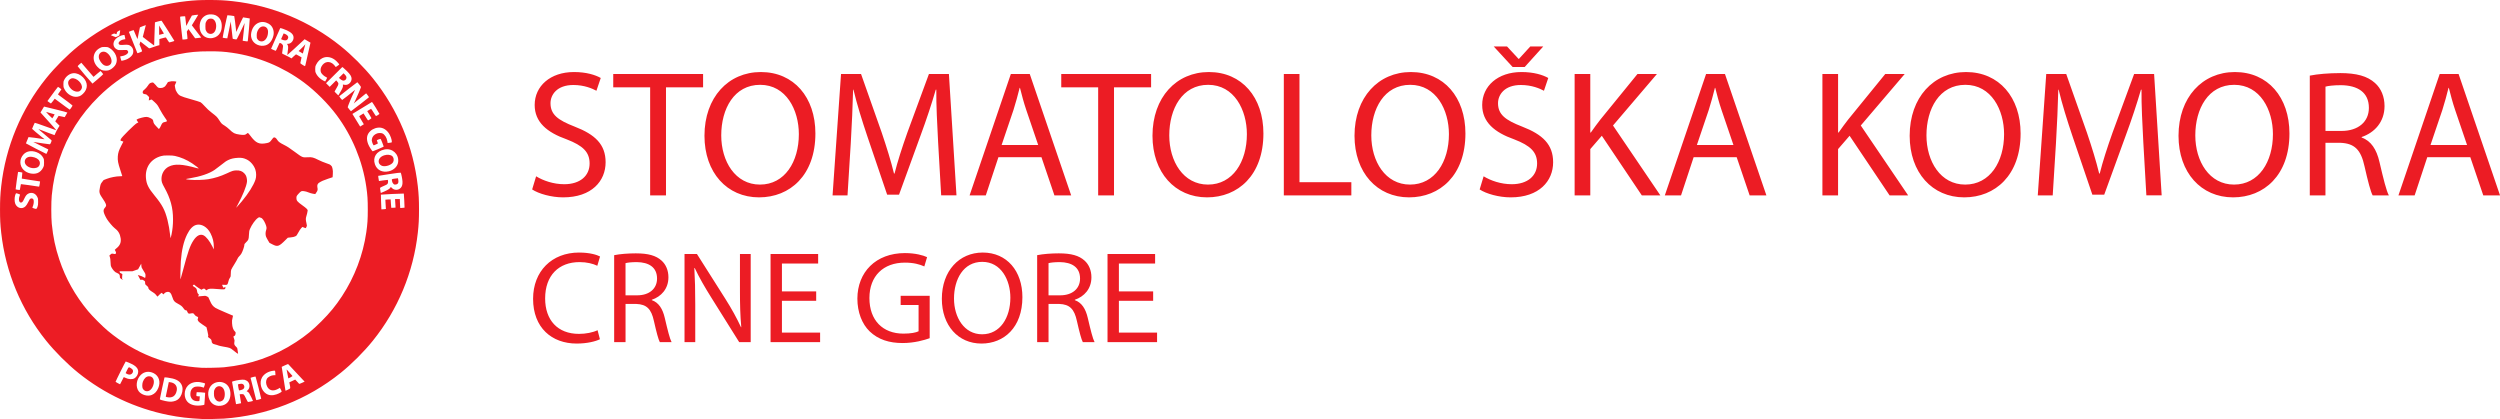
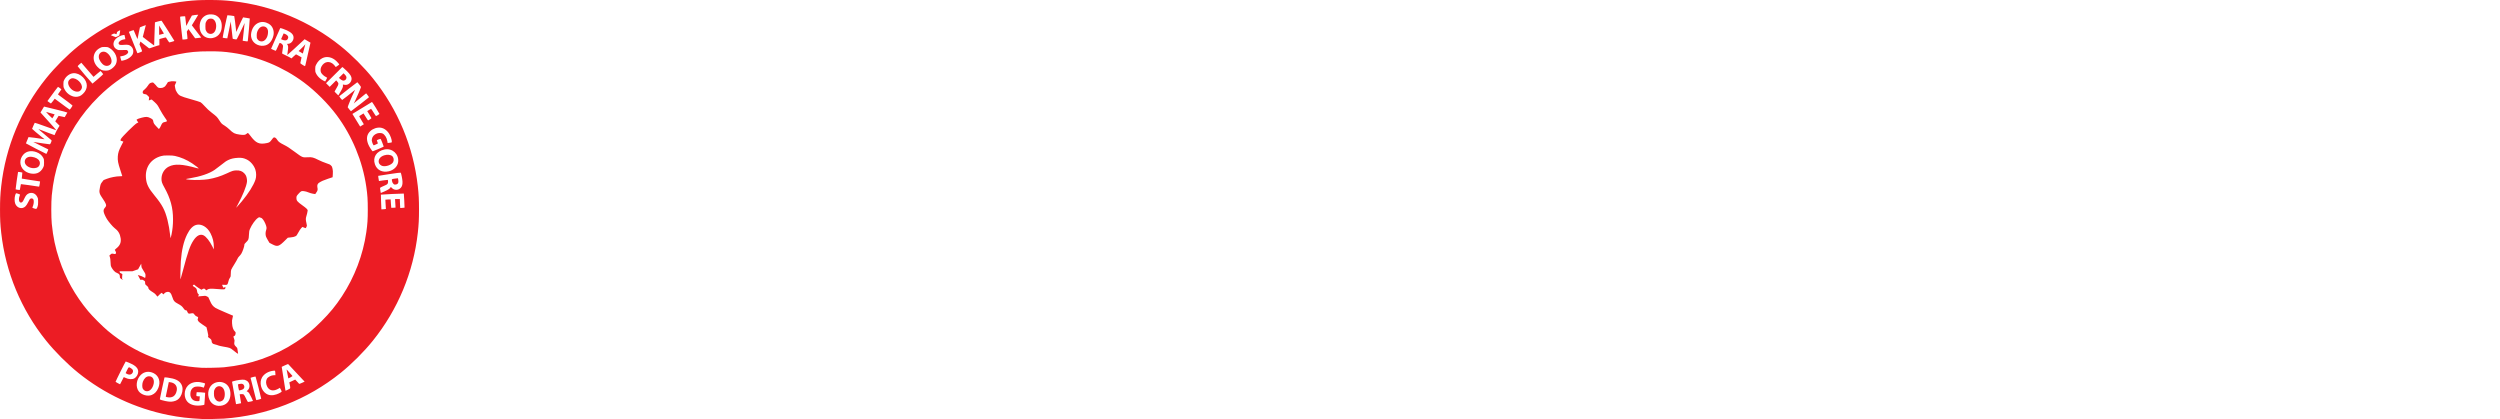
<svg xmlns="http://www.w3.org/2000/svg" width="165.67mm" height="27.77mm" version="1.1" viewBox="0 0 165.67 27.77">
-   <path d="m98.986 3.08 1.253 1.36h0.799l1.229-1.36h-0.859l-0.752 0.823h-0.024l-0.764-0.823zm-60.953 1.694c-1.563 0-2.601 0.93-2.601 2.183 0 1.134 0.811 1.814 2.124 2.279 1.086 0.418 1.516 0.847 1.516 1.599 0 0.811-0.621 1.373-1.683 1.373-0.716 0-1.396-0.239-1.861-0.525l-0.263 0.871c0.43 0.286 1.276 0.525 2.052 0.525 1.897 0 2.816-1.085 2.816-2.326 0-1.181-0.692-1.838-2.053-2.363-1.11-0.43-1.599-0.799-1.599-1.551 0-0.549 0.418-1.206 1.516-1.206 0.728 0 1.264 0.239 1.527 0.382l0.287-0.847c-0.358-0.203-0.955-0.394-1.778-0.394zm12.386 0c-2.148 0-3.735 1.67-3.735 4.224 0 2.434 1.492 4.081 3.616 4.081 2.053 0 3.735-1.468 3.735-4.236 0-2.387-1.42-4.069-3.616-4.069zm29.689 0c-2.148 0-3.735 1.67-3.735 4.224 0 2.434 1.492 4.081 3.616 4.081 2.053 0 3.735-1.468 3.735-4.236 0-2.387-1.42-4.069-3.615-4.069zm13.388 0c-2.148 0-3.735 1.67-3.735 4.224 0 2.434 1.491 4.081 3.615 4.081 2.052 0 3.735-1.468 3.735-4.236 0-2.387-1.42-4.069-3.616-4.069zm7.327 0c-1.563 0-2.601 0.93-2.601 2.183 0 1.134 0.811 1.814 2.124 2.279 1.086 0.418 1.515 0.847 1.515 1.599 0 0.811-0.62 1.373-1.682 1.373-0.716 0-1.397-0.239-1.862-0.525l-0.263 0.871c0.43 0.286 1.277 0.525 2.053 0.525 1.897 0 2.816-1.085 2.816-2.326 0-1.181-0.692-1.838-2.053-2.363-1.11-0.43-1.599-0.799-1.599-1.551 0-0.549 0.417-1.206 1.515-1.206 0.728 0 1.265 0.239 1.528 0.382l0.286-0.847c-0.358-0.203-0.955-0.394-1.778-0.394zm29.462 0c-2.148 0-3.735 1.67-3.735 4.224 0 2.434 1.492 4.081 3.616 4.081 2.052 0 3.735-1.468 3.735-4.236 0-2.387-1.42-4.069-3.616-4.069zm17.816 0c-2.148 0-3.735 1.67-3.735 4.224 0 2.434 1.492 4.081 3.616 4.081 2.053 0 3.735-1.468 3.735-4.236 0-2.387-1.42-4.069-3.616-4.069zm6.957 0.071c-0.716 0-1.468 0.06-1.993 0.167v7.935h1.038v-3.484h0.979c0.943 0.036 1.372 0.453 1.611 1.563 0.227 1.002 0.406 1.682 0.537 1.921h1.074c-0.167-0.31-0.358-1.086-0.62-2.208-0.191-0.835-0.561-1.408-1.181-1.623v-0.036c0.847-0.286 1.515-0.991 1.515-2.053 0-0.621-0.227-1.17-0.633-1.528-0.501-0.453-1.217-0.656-2.326-0.656zm-114.42 0.06v0.883h2.446v7.16h1.05v-7.16h2.458v-0.883zm15.095 0-0.561 8.042h0.991l0.215-3.448c0.072-1.205 0.131-2.554 0.155-3.556h0.024c0.227 0.955 0.549 1.993 0.931 3.126l1.301 3.83h0.788l1.42-3.902c0.406-1.098 0.74-2.112 1.014-3.055h0.036c-0.012 1.002 0.06 2.35 0.119 3.472l0.203 3.532h1.014l-0.501-8.042h-1.324l-1.432 3.89c-0.358 1.014-0.644 1.897-0.847 2.708h-0.036c-0.203-0.835-0.478-1.718-0.812-2.708l-1.372-3.89zm11.253 0-2.733 8.042h1.074l0.836-2.53h2.852l0.859 2.53h1.11l-2.744-8.042zm3.341 0v0.883h2.446v7.16h1.05v-7.16h2.458v-0.883zm14.749 0v8.042h4.475v-0.871h-3.437v-7.172zm19.271 0v8.042h1.038v-3.067l0.764-0.883 2.65 3.95h1.229l-3.138-4.63 2.911-3.413h-1.289l-2.458 3.019c-0.203 0.263-0.418 0.549-0.633 0.859h-0.036v-3.878zm8.711 0-2.733 8.042h1.074l0.835-2.53h2.852l0.859 2.53h1.11l-2.745-8.042zm7.709 0v8.042h1.038v-3.067l0.764-0.883 2.65 3.95h1.229l-3.138-4.63 2.911-3.413h-1.289l-2.458 3.019c-0.203 0.263-0.417 0.549-0.632 0.859h-0.036v-3.878zm14.833 0-0.561 8.042h0.99l0.215-3.448c0.072-1.205 0.131-2.554 0.155-3.556h0.024c0.227 0.955 0.549 1.993 0.931 3.126l1.301 3.83h0.788l1.42-3.902c0.406-1.098 0.739-2.112 1.014-3.055h0.036c-0.012 1.002 0.06 2.35 0.119 3.472l0.203 3.532h1.014l-0.501-8.042h-1.324l-1.432 3.89c-0.358 1.014-0.645 1.897-0.848 2.708h-0.036c-0.203-0.835-0.477-1.718-0.811-2.708l-1.373-3.89zm26.073 0-2.733 8.042h1.074l0.836-2.53h2.852l0.859 2.53h1.11l-2.745-8.042zm-111.3 0.716c1.73 0 2.565 1.671 2.565 3.27 0 1.826-0.93 3.341-2.577 3.341-1.635 0-2.566-1.539-2.566-3.258 0-1.766 0.859-3.353 2.578-3.353zm29.689 0c1.73 0 2.566 1.671 2.566 3.27 0 1.826-0.931 3.341-2.578 3.341-1.635 0-2.565-1.539-2.565-3.258 0-1.766 0.859-3.353 2.577-3.353zm13.389 0c1.73 0 2.566 1.671 2.566 3.27 0 1.826-0.931 3.341-2.578 3.341-1.635 0-2.566-1.539-2.566-3.258 0-1.766 0.859-3.353 2.578-3.353zm36.789 0c1.73 0 2.566 1.671 2.566 3.27 0 1.826-0.931 3.341-2.578 3.341-1.635 0-2.566-1.539-2.566-3.258 0-1.766 0.859-3.353 2.578-3.353zm17.816 0c1.73 0 2.566 1.671 2.566 3.27 0 1.826-0.931 3.341-2.578 3.341-1.635 0-2.566-1.539-2.566-3.258 0-1.766 0.859-3.353 2.578-3.353zm7.076 0.024c1.098 0.012 1.849 0.466 1.849 1.504 0 0.919-0.704 1.528-1.814 1.528h-1.062v-2.936c0.167-0.048 0.525-0.096 1.026-0.096zm-87.564 0.179h0.024c0.119 0.465 0.239 0.943 0.418 1.468l0.788 2.315h-2.423l0.788-2.327c0.155-0.489 0.286-0.978 0.406-1.456zm46.073 0h0.024c0.119 0.465 0.239 0.943 0.418 1.468l0.788 2.315h-2.422l0.788-2.327c0.155-0.489 0.286-0.978 0.406-1.456zm48.615 0h0.024c0.119 0.465 0.239 0.943 0.418 1.468l0.788 2.315h-2.422l0.788-2.327c0.155-0.489 0.286-0.978 0.406-1.456zm-123.88 10.912c-1.811 0-3.05 1.239-3.05 3.067 0 1.915 1.239 2.964 2.886 2.964 0.711 0 1.265-0.148 1.543-0.286l-0.156-0.598c-0.303 0.147-0.771 0.243-1.23 0.243-1.421 0-2.244-0.918-2.244-2.348 0-1.534 0.91-2.409 2.279-2.409 0.485 0 0.892 0.104 1.178 0.243l0.182-0.615c-0.199-0.104-0.659-0.26-1.387-0.26zm26.75 0c-1.56 0-2.712 1.213-2.712 3.067 0 1.768 1.083 2.964 2.626 2.964 1.49 0 2.712-1.066 2.712-3.076 0-1.733-1.031-2.955-2.626-2.955zm-5.147 0.035c-1.958 0-3.155 1.274-3.163 3.015 0 0.91 0.312 1.69 0.814 2.175 0.572 0.546 1.3 0.772 2.184 0.772 0.789 0 1.456-0.2 1.794-0.321v-2.808h-1.924v0.607h1.188v1.742c-0.173 0.087-0.511 0.156-1.005 0.156-1.36 0-2.253-0.875-2.253-2.357 0-1.464 0.927-2.348 2.348-2.348 0.589 0 0.979 0.113 1.291 0.252l0.182-0.615c-0.251-0.121-0.78-0.269-1.456-0.269zm-17.833 0.018c-0.52 0-1.066 0.043-1.447 0.121v5.762h0.754v-2.53h0.711c0.685 0.026 0.997 0.329 1.17 1.135 0.165 0.728 0.294 1.221 0.39 1.395h0.78c-0.121-0.225-0.26-0.788-0.451-1.603-0.139-0.607-0.407-1.022-0.858-1.178v-0.026c0.615-0.208 1.1-0.719 1.1-1.49 0-0.451-0.165-0.849-0.459-1.109-0.364-0.329-0.883-0.476-1.689-0.476zm28.032 0c-0.52 0-1.066 0.043-1.448 0.121v5.762h0.754v-2.53h0.711c0.685 0.026 0.997 0.329 1.17 1.135 0.165 0.728 0.295 1.221 0.39 1.395h0.78c-0.121-0.225-0.26-0.788-0.451-1.603-0.139-0.607-0.407-1.022-0.858-1.178v-0.026c0.615-0.208 1.1-0.719 1.1-1.49 0-0.451-0.165-0.849-0.459-1.109-0.364-0.329-0.883-0.476-1.689-0.476zm-21.143 0.043v2.444c0 0.91 0.017 1.621 0.087 2.4l-0.017 0.009c-0.277-0.598-0.615-1.214-1.048-1.898l-1.872-2.954h-0.823v5.84h0.711v-2.495c0-0.971-0.018-1.672-0.061-2.409l0.026-0.009c0.295 0.633 0.685 1.3 1.092 1.95l1.855 2.963h0.762v-5.84zm2.028 5.17e-4v5.84h3.284v-0.633h-2.53v-2.105h2.27v-0.624h-2.27v-1.845h2.4v-0.633zm22.33 0v5.84h3.284v-0.633h-2.53v-2.105h2.27v-0.624h-2.27v-1.845h2.4v-0.633zm-8.301 0.52c1.256 0 1.863 1.213 1.863 2.374 0 1.326-0.676 2.426-1.872 2.426-1.187 0-1.863-1.118-1.863-2.366 0-1.282 0.624-2.434 1.872-2.434zm-22.894 0.017c0.797 0.009 1.343 0.338 1.343 1.092 0 0.667-0.511 1.109-1.317 1.109h-0.772v-2.132c0.121-0.035 0.381-0.069 0.745-0.069zm28.032 0c0.797 0.009 1.343 0.338 1.343 1.092 0 0.667-0.511 1.109-1.317 1.109h-0.772v-2.132c0.121-0.035 0.381-0.069 0.745-0.069z" fill="#EC1C24" stroke-width=".298" />
  <path d="m13.412 27.767c-0.918-0.047-1.537-0.119-2.267-0.266-2.172-0.437-4.225-1.399-5.952-2.789-0.74-0.596-1.542-1.398-2.138-2.138-1.651-2.05-2.685-4.537-2.975-7.152-0.062-0.559-0.079-0.891-0.079-1.53 0-0.644 0.018-0.998 0.079-1.548 0.291-2.617 1.325-5.101 2.975-7.152 0.596-0.74 1.398-1.542 2.138-2.138 2.05-1.651 4.537-2.685 7.152-2.975 0.559-0.062 0.891-0.079 1.53-0.079 0.644-1e-4 0.998 0.018 1.548 0.079 2.619 0.291 5.087 1.319 7.152 2.976 0.734 0.59 1.547 1.403 2.137 2.137 1.658 2.064 2.685 4.532 2.976 7.152 0.061 0.547 0.079 0.903 0.079 1.539 0 0.636-0.018 0.992-0.079 1.539-0.291 2.619-1.32 5.09-2.976 7.152-0.589 0.734-1.404 1.548-2.138 2.138-2.219 1.783-4.9 2.831-7.748 3.03-0.275 0.019-1.206 0.036-1.414 0.025zm1.334-0.9c0.324-0.082 0.524-0.37 0.525-0.753 5e-4 -0.327-0.136-0.592-0.369-0.716-0.216-0.115-0.48-0.117-0.709-4e-3 -0.362 0.178-0.504 0.682-0.31 1.098 0.153 0.327 0.485 0.471 0.863 0.375zm-0.231-0.255c-0.01-3e-3 -0.04-0.01-0.067-0.016-0.08-0.018-0.185-0.127-0.229-0.238-0.031-0.08-0.04-0.138-0.041-0.279-9.1e-4 -0.161 4e-3 -0.188 0.05-0.281 0.088-0.18 0.258-0.25 0.426-0.176 0.164 0.072 0.256 0.286 0.241 0.558-0.01 0.182-0.069 0.312-0.17 0.377-0.061 0.039-0.166 0.067-0.209 0.055zm-1.072 0.238c0.081-0.015 0.102-0.026 0.102-0.052 0-0.018 0.013-0.198 0.028-0.399 0.015-0.202 0.025-0.369 0.022-0.373-0.013-0.013-0.55-0.049-0.561-0.037-7e-3 7e-3 -0.015 0.067-0.019 0.133-6e-3 0.115-5e-3 0.122 0.035 0.132 0.023 6e-3 0.075 0.011 0.116 0.011l0.074 2.5e-4 -9e-3 0.138c-5e-3 0.076-0.012 0.148-0.016 0.16-0.01 0.032-0.217 0.029-0.311-5e-3 -0.116-0.041-0.187-0.104-0.241-0.215-0.041-0.083-0.049-0.124-0.049-0.236 5e-4 -0.213 0.083-0.365 0.246-0.453 0.101-0.055 0.4-0.053 0.542 3e-3 0.053 0.021 0.099 0.036 0.102 0.033 0.012-0.012 0.094-0.267 0.088-0.273-0.023-0.023-0.222-0.077-0.348-0.094-0.324-0.044-0.619 0.044-0.8 0.24-0.266 0.288-0.275 0.788-0.02 1.065 0.204 0.221 0.579 0.303 1.018 0.221zm2.368-0.097c0.089-0.016 0.164-0.03 0.166-0.032 2e-3 -1e-3 -0.02-0.134-0.049-0.294-0.029-0.16-0.049-0.295-0.044-0.3 5e-3 -5e-3 0.06-9e-3 0.122-0.01 0.09-1e-3 0.122 6e-3 0.153 0.034 0.022 0.02 0.088 0.138 0.147 0.262 0.059 0.125 0.116 0.227 0.127 0.227 0.054 2e-4 0.331-0.059 0.331-0.07 0-0.029-0.22-0.474-0.26-0.526-0.024-0.031-0.07-0.07-0.102-0.088l-0.06-0.032 0.059-0.051c0.145-0.128 0.175-0.352 0.069-0.524-0.04-0.065-0.078-0.099-0.155-0.138-0.091-0.046-0.119-0.052-0.257-0.051-0.204 2e-3 -0.679 0.102-0.681 0.144-1e-3 0.029 0.258 1.48 0.264 1.48 4e-3 0 0.08-0.013 0.17-0.029zm-0.012-1.06c-0.017-0.1-0.03-0.192-0.03-0.204 5e-4 -0.028 0.112-0.058 0.216-0.059 0.099-2e-4 0.164 0.045 0.194 0.134 0.044 0.135-0.03 0.238-0.204 0.283-0.058 0.015-0.115 0.028-0.125 0.028-0.011 0-0.033-0.082-0.05-0.182zm-4.297 0.904c0.204-0.043 0.336-0.132 0.445-0.301 0.129-0.2 0.182-0.471 0.132-0.671-0.07-0.275-0.275-0.449-0.641-0.541-0.181-0.046-0.519-0.092-0.538-0.073-0.011 0.011-0.307 1.402-0.308 1.447 0 0.025 0.164 0.079 0.364 0.118 0.267 0.052 0.378 0.057 0.546 0.021zm-0.445-0.28c-0.059-0.013-0.075-0.024-0.07-0.047 4e-3 -0.016 0.051-0.237 0.103-0.49l0.095-0.46 0.096 0.011c0.313 0.037 0.487 0.259 0.431 0.551-0.071 0.364-0.298 0.514-0.656 0.434zm6.093 0.161c0.084-0.021 0.155-0.047 0.159-0.058 8e-3 -0.02-0.356-1.447-0.373-1.464-0.015-0.015-0.332 0.068-0.332 0.086 0 0.013 0.205 0.818 0.358 1.407 0.01 0.037 0.021 0.067 0.026 0.067 5e-3 0 0.077-0.017 0.161-0.038zm-7.088-0.307c0.192-0.079 0.33-0.226 0.426-0.454 0.172-0.41 0.049-0.81-0.304-0.986-0.311-0.156-0.63-0.111-0.86 0.12-0.291 0.291-0.352 0.779-0.135 1.074 0.181 0.246 0.593 0.362 0.874 0.247zm-0.421-0.26c-0.065-0.02-0.14-0.088-0.182-0.165-0.045-0.084-0.041-0.311 7e-3 -0.443 0.083-0.224 0.219-0.353 0.386-0.367 0.287-0.024 0.427 0.271 0.296 0.622-0.105 0.282-0.301 0.417-0.508 0.353zm8.695 0.218c0.166-0.057 0.333-0.154 0.333-0.192 0-0.013-0.028-0.072-0.062-0.13l-0.062-0.106-0.098 0.059c-0.054 0.033-0.151 0.073-0.216 0.091-0.22 0.059-0.407-0.019-0.516-0.216-0.098-0.177-0.11-0.374-0.033-0.524 0.068-0.132 0.297-0.249 0.487-0.249h0.083l-5e-3 -0.111c-9e-3 -0.201-7e-3 -0.198-0.132-0.183-0.329 0.037-0.611 0.203-0.75 0.441-0.196 0.335-0.07 0.853 0.263 1.073 0.193 0.128 0.431 0.144 0.71 0.048zm0.751-0.311c0.173-0.086 0.166-0.067 0.118-0.314l-0.033-0.167 0.391-0.184 0.125 0.135c0.069 0.074 0.131 0.141 0.137 0.149 7e-3 8e-3 0.091-0.022 0.187-0.067l0.175-0.081-0.107-0.111c-0.086-0.089-0.897-0.954-0.975-1.041-0.017-0.018-0.062-3e-3 -0.229 0.075l-0.209 0.098 0.01 0.058c6e-3 0.032 0.058 0.366 0.117 0.743 0.112 0.72 0.123 0.783 0.134 0.783 4e-3 0 0.075-0.034 0.159-0.075zm-7e-3 -0.881c-0.012-0.076-0.037-0.205-0.056-0.286s-0.034-0.156-0.034-0.165c0-9e-3 0.071 0.066 0.157 0.166 0.087 0.1 0.175 0.198 0.196 0.217 0.021 0.019 0.038 0.043 0.038 0.054 0 0.015-0.246 0.152-0.274 0.152-3e-3 0-0.016-0.062-0.028-0.138zm-11.002 0.294c0.065-0.13 0.12-0.238 0.123-0.241 3e-3 -3e-3 0.046 0.015 0.096 0.041 0.22 0.112 0.463 0.127 0.614 0.038 0.144-0.085 0.247-0.268 0.247-0.438-5.5e-4 -0.188-0.112-0.337-0.349-0.47-0.117-0.065-0.443-0.206-0.478-0.206-0.016 0-0.673 1.315-0.673 1.347 0 0.011 0.263 0.155 0.298 0.164 2e-3 5.9e-4 0.057-0.105 0.122-0.235zm0.388-0.428c-0.03-0.011-0.074-0.034-0.098-0.05l-0.043-0.029 0.097-0.198c0.108-0.22 0.101-0.216 0.244-0.134 0.15 0.086 0.189 0.207 0.108 0.329-0.068 0.101-0.179 0.131-0.308 0.082zm6.38-0.465c1.746-0.17 3.346-0.731 4.782-1.675 0.642-0.422 1.095-0.793 1.668-1.367s0.944-1.026 1.367-1.668c0.839-1.276 1.397-2.744 1.611-4.239 0.078-0.548 0.098-0.846 0.098-1.503 0-0.657-0.019-0.955-0.098-1.503-0.242-1.695-0.937-3.372-1.969-4.755-0.572-0.766-1.395-1.589-2.161-2.161-1.383-1.032-3.06-1.726-4.755-1.969-0.548-0.078-0.846-0.098-1.503-0.098-0.822 0-1.32 0.047-2.064 0.195-1.983 0.395-3.804 1.361-5.264 2.792-1.224 1.2-2.094 2.585-2.627 4.181-0.266 0.796-0.413 1.494-0.501 2.375-0.043 0.436-0.043 1.45 0 1.886 0.088 0.881 0.235 1.579 0.501 2.375 0.418 1.253 1.043 2.369 1.911 3.416 0.285 0.343 0.966 1.024 1.309 1.309 1.788 1.484 3.87 2.305 6.2 2.442 0.26 0.015 1.215-6e-3 1.494-0.033zm0.828-0.953c-0.057-0.04-0.168-0.127-0.248-0.193-0.166-0.138-0.199-0.15-0.632-0.224-0.151-0.026-0.303-0.061-0.338-0.079-0.035-0.018-0.112-0.042-0.17-0.054-0.059-0.012-0.128-0.033-0.153-0.046-0.053-0.027-0.105-0.099-0.105-0.145-5e-4 -0.102-0.038-0.166-0.135-0.228-0.105-0.067-0.13-0.102-0.098-0.14 0.015-0.018 4e-3 -0.095-0.044-0.306-0.035-0.155-0.065-0.283-0.067-0.284-2e-3 -1e-3 -0.115-0.077-0.251-0.169-0.183-0.124-0.26-0.187-0.296-0.244-0.047-0.074-0.048-0.079-0.023-0.16 0.024-0.081 0.024-0.085-0.015-0.114-0.022-0.017-0.062-0.036-0.088-0.042-0.03-7e-3 -0.075-0.047-0.121-0.107-0.081-0.107-0.086-0.108-0.261-0.076-0.109 0.02-0.115 0.019-0.158-0.021-0.025-0.023-0.054-0.073-0.065-0.11-0.02-0.067-0.031-0.074-0.13-0.089-0.021-3e-3 -0.069-0.054-0.115-0.122-0.093-0.136-0.162-0.191-0.393-0.316-0.217-0.117-0.268-0.179-0.34-0.408-0.094-0.303-0.185-0.394-0.359-0.362-0.09 0.017-0.182 0.076-0.199 0.127-0.015 0.047-0.031 0.044-0.098-0.018-0.031-0.029-0.063-0.053-0.071-0.053-8e-3 0-0.07 0.057-0.139 0.127l-0.125 0.127-0.042-0.044c-0.023-0.024-0.063-0.072-0.089-0.107-0.026-0.035-0.11-0.1-0.187-0.145-0.185-0.109-0.29-0.211-0.29-0.281 0-0.053-0.017-0.074-0.149-0.187-0.06-0.051-0.065-0.063-0.065-0.151-4e-5 -0.095-9.6e-4 -0.097-0.087-0.156-0.074-0.051-0.098-0.058-0.156-0.049l-0.068 0.011-0.169-0.321 0.049 0.012c0.131 0.032 0.3 0.1 0.355 0.142 0.081 0.062 0.101 0.04 0.102-0.113 7.6e-4 -0.12 0-0.121-0.131-0.325-0.127-0.197-0.132-0.21-0.142-0.336l-0.01-0.131-0.207 0.371-0.38 0.132-0.849-6e-4 0.012 0.049c7e-3 0.027 0.014 0.05 0.015 0.051 2e-3 1e-3 0.038 0.02 0.081 0.042l0.078 0.039-0.012 0.164c-0.012 0.159-0.011 0.165 0.029 0.184l0.041 0.02-0.041 1e-3c-0.023 6.6e-4 -0.073-0.024-0.111-0.055-0.062-0.05-0.07-0.065-0.07-0.133 0-0.135-0.042-0.192-0.18-0.246-0.097-0.038-0.142-0.069-0.223-0.157-0.056-0.06-0.125-0.161-0.155-0.224-0.049-0.105-0.054-0.134-0.061-0.347-6e-3 -0.173-0.017-0.258-0.043-0.33l-0.035-0.098 0.074-0.069c0.078-0.073 0.087-0.074 0.26-0.038 0.113 0.024 0.146-0.092 0.06-0.209-0.019-0.026-0.035-0.056-0.035-0.065 0-9e-3 0.045-0.051 0.099-0.093 0.242-0.187 0.331-0.391 0.291-0.674-0.041-0.297-0.168-0.506-0.416-0.687-0.099-0.072-0.392-0.418-0.489-0.576-0.115-0.187-0.211-0.405-0.223-0.505-0.014-0.109 9e-3 -0.171 0.099-0.274 0.028-0.032 0.056-0.079 0.062-0.105 0.019-0.074-0.041-0.212-0.18-0.415-0.28-0.41-0.296-0.468-0.226-0.81 0.046-0.224 0.051-0.234 0.145-0.358l0.098-0.127 0.213-0.083c0.243-0.095 0.623-0.168 0.876-0.169 0.081-2.5e-4 0.147-7e-3 0.147-0.014 0-8e-3 -0.059-0.19-0.13-0.405-0.15-0.45-0.183-0.629-0.166-0.894 0.016-0.238 0.072-0.412 0.233-0.72l0.137-0.262-0.047-0.018c-0.026-0.01-0.067-0.023-0.091-0.029-0.064-0.016-0.067-0.032-0.026-0.128 0.054-0.127 0.928-0.992 1.062-1.053l0.093-0.042-0.064-0.087c-0.035-0.048-0.061-0.089-0.057-0.092 0.081-0.061 0.156-0.09 0.355-0.14 0.286-0.071 0.374-0.067 0.562 0.028 0.148 0.075 0.176 0.105 0.192 0.207 0.021 0.133 0.051 0.182 0.214 0.353l0.157 0.164 0.04-0.041c0.022-0.023 0.065-0.101 0.097-0.174 0.079-0.184 0.119-0.223 0.26-0.249 0.18-0.034 0.18-0.05-3e-3 -0.302-0.084-0.117-0.228-0.352-0.32-0.524-0.16-0.3-0.172-0.317-0.339-0.477-0.095-0.091-0.184-0.172-0.199-0.18-0.016-9e-3 -0.059-2e-3 -0.114 0.021l-0.088 0.036 0.011-0.111 0.011-0.111-0.086-0.091c-0.077-0.081-0.097-0.092-0.181-0.103-0.123-0.015-0.172-0.061-0.158-0.147 0.012-0.074 0.029-0.097 0.145-0.188 0.049-0.039 0.13-0.131 0.18-0.206 0.114-0.17 0.142-0.195 0.253-0.224 0.087-0.023 0.092-0.022 0.152 0.023 0.034 0.026 0.093 0.087 0.132 0.136 0.141 0.179 0.167 0.195 0.311 0.195 0.108-1.5e-4 0.143-8e-3 0.225-0.053 0.082-0.045 0.11-0.075 0.185-0.197l0.088-0.144 0.126-0.032c0.1-0.025 0.159-0.029 0.283-0.018 0.107 9e-3 0.154 0.019 0.149 0.034-5e-3 0.011-0.03 0.07-0.057 0.131l-0.048 0.11 0.027 0.16c0.024 0.138 0.04 0.179 0.117 0.299 0.141 0.219 0.203 0.25 0.909 0.45 0.318 0.09 0.612 0.181 0.653 0.202 0.047 0.024 0.152 0.124 0.283 0.269 0.151 0.167 0.278 0.284 0.459 0.425 0.335 0.26 0.351 0.275 0.499 0.501 0.148 0.226 0.163 0.24 0.365 0.364 0.083 0.051 0.219 0.159 0.302 0.239 0.266 0.257 0.346 0.298 0.676 0.347 0.278 0.041 0.369 0.032 0.46-0.045 0.039-0.033 0.083-0.061 0.097-0.061s0.081 0.074 0.148 0.165c0.382 0.517 0.601 0.614 1.127 0.5 0.152-0.033 0.192-0.063 0.315-0.234 0.044-0.061 0.094-0.119 0.111-0.128 0.07-0.037 0.165 0.023 0.241 0.151 0.071 0.121 0.173 0.196 0.451 0.336 0.221 0.111 0.337 0.186 0.71 0.461 0.519 0.383 0.509 0.379 0.865 0.359 0.277-0.016 0.362 6e-3 0.705 0.177 0.146 0.073 0.367 0.166 0.509 0.212 0.222 0.073 0.259 0.091 0.325 0.158 0.066 0.067 0.078 0.092 0.103 0.221 0.023 0.112 0.026 0.19 0.016 0.35l-0.013 0.205-0.305 0.101c-0.287 0.095-0.451 0.168-0.601 0.269-0.091 0.061-0.128 0.164-0.104 0.289 0.032 0.171 0.025 0.214-0.061 0.341l-0.079 0.117-0.148-0.023c-0.087-0.013-0.211-0.05-0.299-0.087-0.101-0.043-0.2-0.071-0.299-0.083-0.176-0.021-0.19-0.015-0.355 0.163-0.136 0.147-0.148 0.171-0.148 0.299 0 0.164 0.06 0.237 0.382 0.467 0.274 0.196 0.364 0.282 0.365 0.349 6e-4 0.05-0.06 0.31-0.096 0.412-0.037 0.104-0.035 0.231 8e-3 0.402 0.019 0.078 0.035 0.161 0.035 0.183 5e-4 0.057-0.069 0.186-0.094 0.176-0.012-5e-3 -0.062-0.025-0.112-0.045l-0.091-0.036-0.081 0.083c-0.047 0.049-0.127 0.169-0.19 0.289-0.104 0.196-0.114 0.208-0.203 0.252-0.068 0.033-0.147 0.052-0.293 0.068l-0.2 0.022-0.164 0.163c-0.428 0.426-0.516 0.454-0.865 0.273l-0.188-0.098-0.101-0.169c-0.056-0.093-0.114-0.207-0.129-0.252-0.039-0.116-0.036-0.285 9e-3 -0.412 0.027-0.078 0.034-0.128 0.026-0.193-0.016-0.125-0.123-0.373-0.217-0.5-0.07-0.095-0.092-0.113-0.177-0.139l-0.098-0.031-0.084 0.054c-0.155 0.1-0.404 0.446-0.517 0.72-0.053 0.127-0.059 0.163-0.071 0.402-0.015 0.303-0.025 0.327-0.2 0.497-0.094 0.091-0.104 0.108-0.104 0.175 0 0.094-0.121 0.439-0.199 0.567-0.033 0.054-0.096 0.133-0.141 0.175-0.049 0.047-0.094 0.111-0.114 0.163-0.018 0.047-0.113 0.213-0.21 0.368-0.098 0.155-0.19 0.315-0.205 0.356-0.018 0.048-0.028 0.139-0.029 0.263-1e-3 0.186-2e-3 0.19-0.066 0.286-0.035 0.053-0.07 0.132-0.077 0.176-7e-3 0.043-0.029 0.121-0.048 0.173-0.041 0.111-0.066 0.121-0.257 0.105-0.072-6e-3 -0.131-7e-3 -0.131-3e-3 0 0.021 0.088 0.205 0.099 0.205 6e-3 0 0.035-0.017 0.064-0.037s0.056-0.034 0.061-0.029c4e-3 4e-3 2e-3 0.039-6e-3 0.078-0.013 0.063-0.021 0.071-0.085 0.084-0.043 9e-3 -0.222 1e-3 -0.453-0.018-0.445-0.037-0.549-0.031-0.654 0.039l-0.075 0.049-0.052-0.056c-0.029-0.031-0.063-0.057-0.076-0.058-0.056-5e-3 -0.098 7e-3 -0.132 0.039-0.02 0.019-0.042 0.034-0.048 0.034-0.031 0-0.394-0.243-0.438-0.293-0.05-0.056-0.052-0.057-0.098-0.029-0.062 0.038-0.059 0.067 0.011 0.108 0.184 0.109 0.207 0.143 0.236 0.357 8e-3 0.056 0.027 0.097 0.066 0.137l0.055 0.057-0.039 0.05c-0.021 0.027-0.032 0.052-0.023 0.055 9e-3 3e-3 0.119-7e-3 0.244-0.021 0.223-0.026 0.23-0.026 0.319 0.011 0.05 0.021 0.1 0.047 0.11 0.057 0.011 0.011 0.062 0.119 0.113 0.242 0.105 0.248 0.184 0.351 0.358 0.468 0.056 0.037 0.34 0.168 0.632 0.291s0.535 0.226 0.538 0.23c4e-3 4e-3 -0.011 0.075-0.034 0.158-0.035 0.13-0.039 0.178-0.03 0.343 0.015 0.266 0.077 0.442 0.198 0.555 0.042 0.039 0.045 0.052 0.035 0.133-0.011 0.09-0.047 0.152-0.087 0.152-0.012 0-0.032 0.012-0.043 0.026-0.017 0.021-0.013 0.05 0.025 0.148 0.042 0.109 0.044 0.132 0.028 0.217-0.028 0.147-9e-3 0.209 0.099 0.314 0.088 0.086 0.094 0.099 0.106 0.205 7e-3 0.062 0.02 0.148 0.029 0.191 9e-3 0.043 0.014 0.081 0.01 0.085-4e-3 4e-3 -0.053-0.026-0.11-0.066zm-3.56-5.425c0.339-1.286 0.479-1.686 0.713-2.038 0.211-0.317 0.444-0.432 0.661-0.327 0.171 0.083 0.409 0.384 0.588 0.745l0.093 0.187v-0.171c5e-4 -0.323-0.067-0.596-0.219-0.896-0.216-0.424-0.613-0.654-0.958-0.554-0.219 0.064-0.418 0.274-0.592 0.626-0.226 0.457-0.362 1.036-0.417 1.778-0.026 0.35-0.041 1.235-0.02 1.192 0.01-0.02 0.077-0.264 0.151-0.543zm-0.747-2.421c0.068-0.336 0.099-0.649 0.099-0.999 0-0.773-0.167-1.389-0.573-2.116-0.16-0.286-0.192-0.382-0.192-0.576 0-0.341 0.19-0.658 0.482-0.806 0.392-0.197 0.889-0.173 1.836 0.092 0.086 0.024 0.154 0.037 0.151 0.028-9e-3 -0.026-0.245-0.208-0.432-0.333-0.356-0.238-0.761-0.413-1.147-0.496-0.113-0.024-0.228-0.032-0.454-0.032-0.26 5e-5 -0.324 6e-3 -0.454 0.041-0.684 0.185-1.072 0.742-1.012 1.451 0.034 0.408 0.16 0.666 0.563 1.155 0.521 0.633 0.693 0.958 0.866 1.632 0.071 0.277 0.145 0.701 0.175 1 0.011 0.115 0.027 0.203 0.034 0.196 7e-3 -7e-3 0.034-0.114 0.059-0.237zm4.652-2.187c0.458-0.552 0.779-1.062 0.911-1.45 0.062-0.184 0.059-0.459-8e-3 -0.662-0.093-0.282-0.317-0.546-0.569-0.67-0.197-0.097-0.337-0.124-0.59-0.111-0.256 0.012-0.466 0.06-0.637 0.146-0.156 0.078-0.171 0.089-0.511 0.355-0.152 0.119-0.332 0.255-0.4 0.302-0.353 0.241-0.935 0.438-1.639 0.554-0.335 0.055-0.334 0.063 0.024 0.097 0.316 0.03 0.915 0.011 1.195-0.036 0.445-0.076 0.815-0.192 1.233-0.386 0.363-0.169 0.426-0.189 0.611-0.198 0.255-0.013 0.42 0.048 0.565 0.209 0.038 0.042 0.083 0.109 0.101 0.149 0.048 0.109 0.075 0.29 0.061 0.402-0.037 0.299-0.275 0.883-0.622 1.53l-0.1 0.187 0.102-0.107c0.056-0.059 0.179-0.199 0.272-0.311zm9.488 0.505 0.067-0.011-8e-3 -0.091c-5e-3 -0.05-0.013-0.188-0.018-0.307l-0.01-0.215 0.171-0.013c0.094-7e-3 0.174-9e-3 0.178-5e-3 4e-3 4e-3 0.012 0.129 0.019 0.278 6e-3 0.149 0.016 0.273 0.022 0.277 6e-3 3e-3 0.072 2e-3 0.148-3e-3l0.137-9e-3 -8e-3 -0.14c-4e-3 -0.077-0.012-0.204-0.017-0.282l-8e-3 -0.142h0.319v0.104c0 0.057 5e-3 0.19 0.012 0.296l0.012 0.192 0.141-0.01c0.077-5e-3 0.143-0.012 0.145-0.016 7e-3 -0.011-0.04-0.925-0.048-0.933-0.011-0.011-1.508 0.06-1.52 0.072-5e-3 5e-3 0 0.196 0.011 0.424 0.011 0.228 0.02 0.444 0.02 0.481v0.067l0.085-2e-4c0.046-1e-4 0.114-5e-3 0.151-0.011zm-23.026-0.14c0.038-0.106 0.045-0.156 0.045-0.338 6e-4 -0.206-1e-3 -0.218-0.057-0.332-0.117-0.238-0.364-0.329-0.588-0.218-0.115 0.057-0.18 0.139-0.279 0.349-0.095 0.203-0.133 0.245-0.215 0.245-0.051 0-0.068-0.01-0.097-0.058-0.046-0.075-0.046-0.222 9.1e-4 -0.351 0.019-0.054 0.037-0.105 0.039-0.113 5e-3 -0.019-0.237-0.104-0.266-0.092-0.012 5e-3 -0.038 0.061-0.058 0.127-0.051 0.166-0.051 0.414 1e-3 0.553 0.08 0.215 0.286 0.338 0.489 0.292 0.151-0.034 0.252-0.138 0.373-0.386 0.083-0.17 0.109-0.209 0.159-0.232 0.073-0.035 0.151-0.01 0.188 0.061 0.037 0.069 0.028 0.261-0.018 0.387-0.021 0.059-0.043 0.12-0.049 0.136-8e-3 0.023 0.015 0.037 0.103 0.065 0.167 0.053 0.175 0.05 0.227-0.094zm23.011-1.039c0.225-0.096 0.37-0.195 0.393-0.268 0.01-0.031 0.017-0.028 0.066 0.028 0.165 0.188 0.45 0.188 0.616-6.3e-4 0.084-0.096 0.117-0.233 0.104-0.427-0.012-0.169-0.088-0.538-0.117-0.567-0.011-0.011-0.281 0.023-0.752 0.094-0.404 0.061-0.737 0.113-0.74 0.117-3e-3 3e-3 3e-3 0.057 0.013 0.119 0.011 0.062 0.023 0.138 0.028 0.168l9e-3 0.055 0.279-0.042c0.154-0.023 0.29-0.038 0.302-0.034 0.015 6e-3 0.023 0.045 0.023 0.114 0 0.13-0.034 0.179-0.164 0.233-0.233 0.098-0.37 0.169-0.37 0.192 0 0.035 0.036 0.276 0.045 0.305 4e-3 0.013 0.015 0.021 0.023 0.018 8e-3 -3e-3 0.117-0.049 0.241-0.102zm0.574-0.502c-0.043-0.043-0.066-0.088-0.081-0.154-0.035-0.162-0.044-0.152 0.18-0.185 0.11-0.016 0.202-0.027 0.205-0.024 3e-3 3e-3 0.014 0.052 0.024 0.11 0.035 0.19-0.024 0.291-0.179 0.306-0.082 8e-3 -0.093 4e-3 -0.149-0.052zm-24.717 0.219c0.015-0.101 0.032-0.188 0.036-0.193 7e-3 -7e-3 1.023 0.135 1.171 0.164 0.046 9e-3 0.047 8e-3 0.074-0.165 0.015-0.096 0.026-0.176 0.025-0.177-1e-3 -1e-3 -0.273-0.043-0.604-0.092s-0.605-0.093-0.61-0.097c-4e-3 -4e-3 5e-3 -0.094 0.021-0.199 0.016-0.105 0.024-0.195 0.018-0.201-5e-3 -5e-3 -0.071-0.019-0.145-0.031-0.097-0.015-0.137-0.016-0.141-2e-3 -0.017 0.055-0.168 1.138-0.16 1.146 0.015 0.015 0.266 0.051 0.278 0.04 6e-3 -6e-3 0.023-0.093 0.038-0.194zm1.139-0.928c0.15-0.057 0.293-0.196 0.37-0.36 0.058-0.124 0.061-0.139 0.061-0.334 0-0.188-4e-3 -0.213-0.05-0.306-0.088-0.178-0.247-0.312-0.462-0.388-0.338-0.119-0.644-0.064-0.847 0.151-0.284 0.301-0.281 0.752 9e-3 1.034 0.231 0.226 0.627 0.313 0.92 0.203zm-0.449-0.348c-0.284-0.08-0.441-0.276-0.388-0.486 0.044-0.175 0.235-0.273 0.468-0.239 0.244 0.036 0.419 0.134 0.49 0.273 0.076 0.149 0.022 0.337-0.12 0.42-0.101 0.059-0.3 0.073-0.449 0.032zm23.727 0.232c0.341-0.08 0.59-0.332 0.62-0.628 0.054-0.52-0.393-0.922-0.907-0.817-0.53 0.109-0.794 0.517-0.634 0.981 0.132 0.384 0.491 0.565 0.921 0.464zm-0.428-0.354c-0.101-0.028-0.199-0.116-0.228-0.203-0.069-0.208 0.079-0.417 0.353-0.502 0.201-0.062 0.414-0.042 0.522 0.049 0.107 0.09 0.137 0.263 0.069 0.397-0.095 0.187-0.479 0.326-0.717 0.259zm-22.192-0.941c0.035-0.081 0.058-0.151 0.051-0.157-6e-3 -5e-3 -0.233-0.117-0.504-0.248-0.271-0.131-0.49-0.241-0.487-0.244 3e-3 -3e-3 0.073 7e-3 0.155 0.022 0.157 0.029 0.894 0.134 0.942 0.134 0.035 0 0.138-0.242 0.113-0.265-0.086-0.076-0.675-0.575-0.764-0.646-0.063-0.051-0.112-0.095-0.109-0.098 3e-3 -3e-3 0.065 0.018 0.138 0.049 0.224 0.093 0.927 0.358 0.932 0.352 3e-3 -3e-3 0.03-0.064 0.06-0.135 0.03-0.071 0.104-0.21 0.165-0.308l0.11-0.179-0.144-0.145-0.144-0.145 0.108-0.178c0.059-0.098 0.111-0.182 0.115-0.186 4e-3 -4e-3 0.097 0.014 0.205 0.041 0.109 0.027 0.199 0.046 0.201 0.044 0.032-0.046 0.172-0.289 0.174-0.303 2e-3 -0.012-0.305-0.095-0.77-0.209l-0.774-0.189-0.236 0.392 0.209 0.232c0.698 0.774 0.85 0.944 0.845 0.949-3e-3 3e-3 -0.324-0.111-0.713-0.254-0.39-0.142-0.714-0.253-0.722-0.245-0.013 0.013-0.175 0.385-0.175 0.401 0 0.014 0.448 0.394 0.632 0.536 0.098 0.076 0.184 0.144 0.192 0.151 8e-3 7e-3 -0.06-1e-3 -0.151-0.019-0.174-0.034-0.904-0.13-0.911-0.12-0.015 0.021-0.171 0.401-0.171 0.415 5.1e-4 0.014 1.307 0.69 1.354 0.7 6e-3 1e-3 0.039-0.064 0.073-0.144zm0.094-2.431c-0.117-0.121-0.197-0.215-0.178-0.208 0.02 7e-3 0.152 0.045 0.294 0.085 0.142 0.04 0.261 0.074 0.264 0.077 8e-3 7e-3 -0.14 0.256-0.155 0.262-6e-3 2e-3 -0.107-0.095-0.225-0.216zm21.822 2.255c0.19-0.08 0.352-0.151 0.361-0.159 0.014-0.012-0.169-0.481-0.202-0.519-9e-3 -0.011-0.211 0.061-0.249 0.088-4e-3 3e-3 0.01 0.048 0.031 0.099 0.021 0.051 0.039 0.101 0.038 0.111 0 0.01-0.062 0.044-0.138 0.075l-0.137 0.058-0.032-0.04c-0.017-0.022-0.049-0.096-0.07-0.164-0.034-0.109-0.036-0.136-0.018-0.221 0.036-0.17 0.146-0.289 0.337-0.364 0.093-0.036 0.269-0.039 0.35-5e-3 0.158 0.066 0.295 0.279 0.335 0.519l0.019 0.118 0.116-0.012c0.064-7e-3 0.126-0.017 0.139-0.021 0.056-0.022 7e-3 -0.254-0.101-0.482-0.13-0.274-0.367-0.466-0.615-0.5-0.234-0.032-0.51 0.06-0.689 0.229-0.231 0.219-0.278 0.494-0.144 0.85 0.064 0.17 0.265 0.485 0.31 0.485 8e-3 0 0.169-0.065 0.359-0.145zm-0.95-1.643c2e-3 -1e-3 -0.069-0.12-0.158-0.265-0.1-0.163-0.156-0.269-0.145-0.279 0.016-0.016 0.271-0.177 0.28-0.177 2e-3 0 0.068 0.104 0.145 0.231 0.077 0.127 0.147 0.231 0.156 0.231 0.032 0 0.225-0.128 0.224-0.148-5e-4 -0.011-0.063-0.121-0.14-0.243l-0.139-0.222 0.117-0.075c0.065-0.041 0.126-0.075 0.137-0.076 0.011-2.5e-4 0.085 0.108 0.166 0.24 0.081 0.132 0.153 0.24 0.161 0.24 0.026 0 0.231-0.128 0.231-0.144 0-0.026-0.483-0.8-0.495-0.793-0.015 8e-3 -1.143 0.696-1.234 0.753l-0.066 0.041 0.232 0.378c0.128 0.208 0.243 0.396 0.257 0.418l0.025 0.04 0.12-0.074c0.066-0.041 0.121-0.075 0.124-0.077zm-0.271-1.309c0.313-0.245 0.58-0.456 0.594-0.47 0.021-0.021 0.01-0.043-0.073-0.149l-0.097-0.124-0.105 0.082c-0.286 0.224-0.53 0.422-0.62 0.503l-0.099 0.09 0.103-0.202c0.103-0.203 0.377-0.851 0.377-0.892 0-0.026-0.225-0.315-0.245-0.315-0.014 0-1.11 0.852-1.168 0.907-0.033 0.032-0.032 0.035 0.059 0.15 0.051 0.064 0.099 0.117 0.107 0.117 0.017 0 0.59-0.449 0.743-0.582 0.061-0.053 0.111-0.092 0.111-0.086 0 6e-3 -0.035 0.081-0.078 0.166-0.136 0.271-0.423 0.964-0.409 0.987 0.03 0.051 0.205 0.262 0.216 0.262 7e-3 0 0.269-0.2 0.582-0.446zm-19.124 0.216c0.049-0.067 0.089-0.133 0.089-0.146 0-0.018-0.512-0.409-0.941-0.719-0.032-0.023-0.027-0.033 0.085-0.183 0.065-0.087 0.118-0.166 0.118-0.174-5e-4 -0.017-0.205-0.167-0.226-0.166-0.011 6.7e-4 -0.339 0.441-0.632 0.848l-0.067 0.093 0.109 0.081c0.06 0.044 0.116 0.081 0.123 0.081 8e-3 0 0.067-0.072 0.133-0.159l0.119-0.159 0.208 0.154c0.114 0.085 0.336 0.248 0.492 0.364 0.156 0.116 0.288 0.21 0.294 0.209 5e-3 -3.1e-4 0.05-0.055 0.099-0.123zm0.558-0.771c0.065-0.024 0.134-0.072 0.218-0.151 0.344-0.325 0.348-0.748 0.011-1.094-0.188-0.193-0.424-0.294-0.645-0.276-0.238 0.019-0.481 0.196-0.6 0.437-0.054 0.11-0.058 0.131-0.058 0.297 0 0.172 3e-3 0.185 0.069 0.319 0.091 0.185 0.243 0.338 0.425 0.427 0.202 0.1 0.385 0.113 0.58 0.041zm-0.383-0.352c-0.268-0.134-0.439-0.445-0.355-0.646 0.033-0.078 0.139-0.168 0.217-0.183 0.319-0.06 0.746 0.357 0.667 0.651-0.022 0.081-0.09 0.168-0.161 0.205-0.088 0.045-0.245 0.034-0.367-0.028zm17.649 0.101c0.166-0.285 0.195-0.357 0.184-0.451-8e-3 -0.068-5e-3 -0.077 0.02-0.066 0.016 7e-3 0.07 0.016 0.121 0.021 0.222 0.021 0.433-0.178 0.433-0.409 0-0.144-0.086-0.285-0.308-0.504-0.109-0.108-0.223-0.213-0.253-0.234l-0.054-0.037-0.539 0.535-0.539 0.535 0.121 0.122 0.121 0.122 0.215-0.215 0.215-0.215 0.065 0.072c0.113 0.125 0.11 0.183-0.022 0.402-0.048 0.078-0.101 0.173-0.118 0.209l-0.032 0.067 0.123 0.124c0.068 0.068 0.125 0.124 0.126 0.124 2e-3 0 0.056-0.091 0.12-0.202zm0.081-0.828c-0.043-0.028-0.097-0.07-0.119-0.094l-0.04-0.043 0.151-0.15 0.151-0.15 0.073 0.07c0.123 0.12 0.15 0.207 0.096 0.311-0.031 0.061-0.11 0.106-0.182 0.106-0.028 0-0.086-0.023-0.13-0.051zm-16.132-0.059c0.195-0.168 0.352-0.312 0.349-0.319-9e-3 -0.025-0.165-0.21-0.177-0.21-7e-3 -4.6e-4 -0.114 0.086-0.237 0.193l-0.225 0.194-0.058-0.065c-0.032-0.036-0.214-0.246-0.405-0.468l-0.347-0.402-0.123 0.104c-0.067 0.057-0.122 0.116-0.12 0.129 2e-3 0.023 0.964 1.15 0.981 1.15 4e-3 0 0.167-0.137 0.362-0.305zm15.126 0.047c0.035-0.064 0.064-0.122 0.064-0.129 0-7e-3 -0.039-0.031-0.087-0.053-0.112-0.051-0.26-0.184-0.309-0.278-0.058-0.11-0.053-0.276 0.01-0.398 0.191-0.368 0.57-0.42 0.847-0.117 0.05 0.054 0.09 0.106 0.09 0.115 0 0.039 0.079-5e-3 0.247-0.137 0.018-0.014-0.084-0.143-0.193-0.243-0.282-0.261-0.629-0.333-0.92-0.19-0.165 0.081-0.319 0.239-0.408 0.42-0.065 0.132-0.069 0.147-0.069 0.309 0 0.154 5e-3 0.181 0.057 0.29 0.066 0.139 0.2 0.289 0.349 0.39 0.079 0.054 0.228 0.135 0.255 0.138 2e-3 2.1e-4 0.032-0.052 0.067-0.116zm-14.322-0.662c0.146-0.069 0.324-0.239 0.383-0.368 0.082-0.176 0.084-0.369 6e-3 -0.573-0.079-0.209-0.271-0.423-0.463-0.517-0.091-0.045-0.121-0.05-0.28-0.05-0.165 0-0.186 4e-3 -0.298 0.059-0.49 0.24-0.583 0.821-0.198 1.246 0.181 0.2 0.337 0.271 0.577 0.265 0.128-4e-3 0.17-0.013 0.273-0.062zm-0.375-0.289c-0.167-0.076-0.348-0.333-0.371-0.527-0.033-0.279 0.215-0.461 0.47-0.345 0.042 0.019 0.115 0.075 0.163 0.124 0.183 0.188 0.262 0.46 0.18 0.619-0.076 0.149-0.273 0.206-0.443 0.129zm13.319-0.014c0.044-0.17 0.342-1.485 0.337-1.489-3e-3 -3e-3 -0.092-0.055-0.198-0.117l-0.192-0.112-0.066 0.062c-0.315 0.299-1.076 0.993-1.082 0.987-4e-3 -4e-3 9e-3 -0.111 0.03-0.237 0.042-0.257 0.037-0.38-0.019-0.456l-0.036-0.049h0.063c0.261 0 0.459-0.319 0.349-0.562-0.073-0.162-0.295-0.305-0.676-0.436-0.141-0.049-0.17-0.054-0.184-0.032-9e-3 0.014-0.147 0.326-0.308 0.693l-0.292 0.667 0.144 0.067c0.079 0.037 0.153 0.067 0.164 0.066 0.011-2e-4 0.072-0.12 0.135-0.267 0.103-0.24 0.118-0.266 0.151-0.256 0.081 0.024 0.145 0.074 0.176 0.136 0.032 0.064 0.031 0.072-4e-3 0.294-0.02 0.126-0.037 0.241-0.037 0.256 0 0.018 0.054 0.051 0.156 0.094 0.086 0.036 0.226 0.106 0.312 0.155l0.156 0.089 0.141-0.135c0.078-0.074 0.149-0.135 0.158-0.135 9e-3 0 0.096 0.045 0.191 0.101 0.096 0.056 0.176 0.102 0.177 0.102 2e-3 7.4e-4 -0.016 0.081-0.04 0.179-0.024 0.098-0.043 0.19-0.043 0.205 0 0.023 0.27 0.195 0.306 0.196 7e-3 5e-5 0.021-0.03 0.03-0.067zm-0.309-0.852-0.142-0.083 0.124-0.112c0.068-0.062 0.169-0.163 0.224-0.224l0.1-0.112-0.062 0.231c-0.034 0.127-0.071 0.265-0.083 0.307l-0.021 0.076zm-1.212-0.83-0.091-0.039 0.024-0.053c0.013-0.029 0.051-0.115 0.085-0.191l0.061-0.137 0.085 0.031c0.119 0.043 0.22 0.142 0.22 0.216 0 0.07-0.04 0.15-0.093 0.188-0.056 0.039-0.184 0.033-0.292-0.013zm-10.496 1.358c0.178-0.045 0.333-0.129 0.448-0.241 0.116-0.114 0.153-0.184 0.163-0.32 0.011-0.142-0.04-0.267-0.151-0.365-0.109-0.096-0.214-0.118-0.463-0.096-0.209 0.019-0.303 7e-3 -0.338-0.041-0.084-0.115 0.094-0.282 0.339-0.319l0.086-0.013-0.011-0.073c-6e-3 -0.04-0.02-0.104-0.03-0.142l-0.018-0.069-0.091 0.011c-0.142 0.017-0.372 0.136-0.484 0.251-0.228 0.234-0.195 0.559 0.07 0.695 0.1 0.051 0.113 0.053 0.284 0.047 0.395-0.015 0.382-0.016 0.43 0.039 0.062 0.072 0.055 0.129-0.024 0.207-0.076 0.075-0.233 0.141-0.374 0.156-0.051 5e-3 -0.093 0.015-0.093 0.021 5e-5 6e-3 8e-3 0.039 0.017 0.073 9e-3 0.034 0.025 0.096 0.036 0.138 0.011 0.042 0.03 0.076 0.043 0.076 0.013 0 0.085-0.016 0.161-0.035zm1.048-0.519c0.077-0.031 0.143-0.065 0.147-0.076 4e-3 -0.011-0.033-0.118-0.082-0.238l-0.09-0.218 0.06-0.19 0.274 0.216c0.151 0.119 0.285 0.223 0.298 0.232 0.017 0.011 0.083-7e-3 0.208-0.056 0.101-0.04 0.25-0.09 0.331-0.112l0.147-0.039v-0.404l0.085-0.025c0.166-0.049 0.341-0.09 0.347-0.083 4e-3 5e-3 0.053 0.083 0.11 0.174 0.057 0.091 0.112 0.162 0.123 0.158 0.011-4e-3 0.09-0.026 0.176-0.048 0.123-0.032 0.154-0.047 0.146-0.068-0.013-0.035-0.808-1.286-0.834-1.314-0.015-0.016-0.07-7e-3 -0.234 0.037l-0.213 0.059-5e-3 0.114c-3e-3 0.063-0.015 0.408-0.027 0.769l-0.021 0.655-0.374-0.277c-0.205-0.152-0.376-0.284-0.379-0.293-3e-3 -9e-3 0.043-0.186 0.102-0.395 0.059-0.208 0.104-0.382 0.099-0.387-4e-3 -4e-3 -0.094 0.027-0.199 0.07l-0.191 0.078-0.075 0.347c-0.041 0.191-0.075 0.367-0.076 0.39-1e-3 0.072-0.026 0.025-0.143-0.266-0.061-0.152-0.116-0.281-0.122-0.288-0.01-0.01-0.296 0.095-0.317 0.115-4e-3 5e-3 0.433 1.099 0.557 1.395 0.013 0.03 0.013 0.03 0.172-0.034zm1.278-1.476 5.1e-4 -0.307 0.054 0.097c0.03 0.053 0.101 0.173 0.158 0.266l0.104 0.169-0.097 0.03c-0.053 0.017-0.124 0.035-0.158 0.042l-0.062 0.012v-0.307zm7.062 1.004c0.242-0.076 0.422-0.299 0.506-0.629 0.065-0.254-7e-3 -0.534-0.18-0.702-0.165-0.16-0.442-0.247-0.655-0.206-0.323 0.063-0.556 0.321-0.63 0.696-0.068 0.347 0.084 0.656 0.395 0.801 0.176 0.082 0.382 0.097 0.564 0.04zm-0.426-0.293c-0.052-0.026-0.092-0.064-0.125-0.12-0.043-0.074-0.048-0.099-0.047-0.243 1e-3 -0.177 0.036-0.287 0.133-0.429 0.174-0.253 0.529-0.212 0.605 0.069 0.028 0.103 0.011 0.303-0.036 0.427-0.107 0.281-0.32 0.399-0.53 0.295zm-0.761-2e-3c0.017-0.084 0.139-1.474 0.13-1.483-5e-3 -5e-3 -0.107-0.024-0.226-0.041l-0.217-0.032-0.137 0.277c-0.076 0.153-0.177 0.371-0.224 0.486-0.048 0.115-0.09 0.206-0.093 0.203-3e-3 -3e-3 -0.014-0.101-0.024-0.217-0.017-0.201-0.099-0.826-0.109-0.835-0.014-0.012-0.444-0.064-0.453-0.055-0.021 0.021-0.326 1.476-0.312 1.488 0.017 0.015 0.295 0.053 0.306 0.042 4e-3 -4e-3 0.057-0.258 0.118-0.564l0.11-0.556 0.012 0.125c0.019 0.199 0.101 0.92 0.111 0.981 9e-3 0.053 0.015 0.057 0.11 0.068 0.055 6e-3 0.115 0.016 0.132 0.021 0.026 8e-3 0.068-0.065 0.241-0.424 0.115-0.238 0.233-0.486 0.261-0.552 0.028-0.066 0.053-0.118 0.055-0.116 2e-3 2e-3 -4e-3 0.048-0.012 0.102-0.021 0.136-0.125 1.072-0.119 1.077 6e-3 5e-3 0.241 0.038 0.294 0.042 0.028 2e-3 0.042-0.01 0.048-0.038zm-4.004-0.12c9e-3 -8e-3 3e-3 -0.12-0.012-0.252l-0.027-0.237 0.109-0.171 0.114 0.156c0.062 0.086 0.162 0.223 0.221 0.305l0.108 0.148 0.136-0.012c0.075-7e-3 0.166-0.018 0.202-0.024l0.066-0.012-0.311-0.406-0.311-0.406 0.215-0.348c0.118-0.191 0.212-0.35 0.21-0.353-0.012-0.012-0.407 0.04-0.422 0.055-9e-3 9e-3 -0.097 0.168-0.194 0.353l-0.177 0.336-0.011-0.078c-0.013-0.096-0.063-0.535-0.063-0.556 0-0.017-0.299 3e-3 -0.33 0.022-0.013 8e-3 7e-3 0.245 0.065 0.759 0.046 0.411 0.085 0.75 0.086 0.754 4e-3 0.013 0.313-0.019 0.329-0.033zm1.684-0.071c0.218-0.041 0.397-0.169 0.493-0.351 0.073-0.139 0.102-0.268 0.101-0.458-1e-3 -0.328-0.148-0.576-0.413-0.699-0.142-0.065-0.408-0.076-0.56-0.023-0.312 0.109-0.492 0.39-0.492 0.767 0 0.247 0.061 0.414 0.208 0.572 0.159 0.171 0.406 0.242 0.664 0.193zm-0.267-0.295c-0.085-0.037-0.121-0.073-0.176-0.176-0.043-0.081-0.047-0.107-0.047-0.294 0-0.176 6e-3 -0.217 0.041-0.293 0.075-0.164 0.163-0.225 0.319-0.225 0.08 0 0.113 0.01 0.171 0.05 0.17 0.119 0.232 0.428 0.141 0.699-0.072 0.215-0.266 0.318-0.45 0.239zm-6.038 0.185 0.11-0.057 0.035-0.174c0.02-0.102 0.028-0.174 0.017-0.174-0.01 0-0.06 0.024-0.112 0.054-0.087 0.05-0.096 0.061-0.106 0.133-7e-3 0.044-0.019 0.079-0.027 0.079-8e-3 0-0.047-0.013-0.085-0.028-0.068-0.027-0.072-0.027-0.18 0.028-0.061 0.031-0.108 0.058-0.104 0.062 0.011 0.011 0.308 0.133 0.326 0.133 9e-3 3.5e-4 0.067-0.025 0.127-0.057z" fill="#EC1C24" stroke-width=".018" />
</svg>